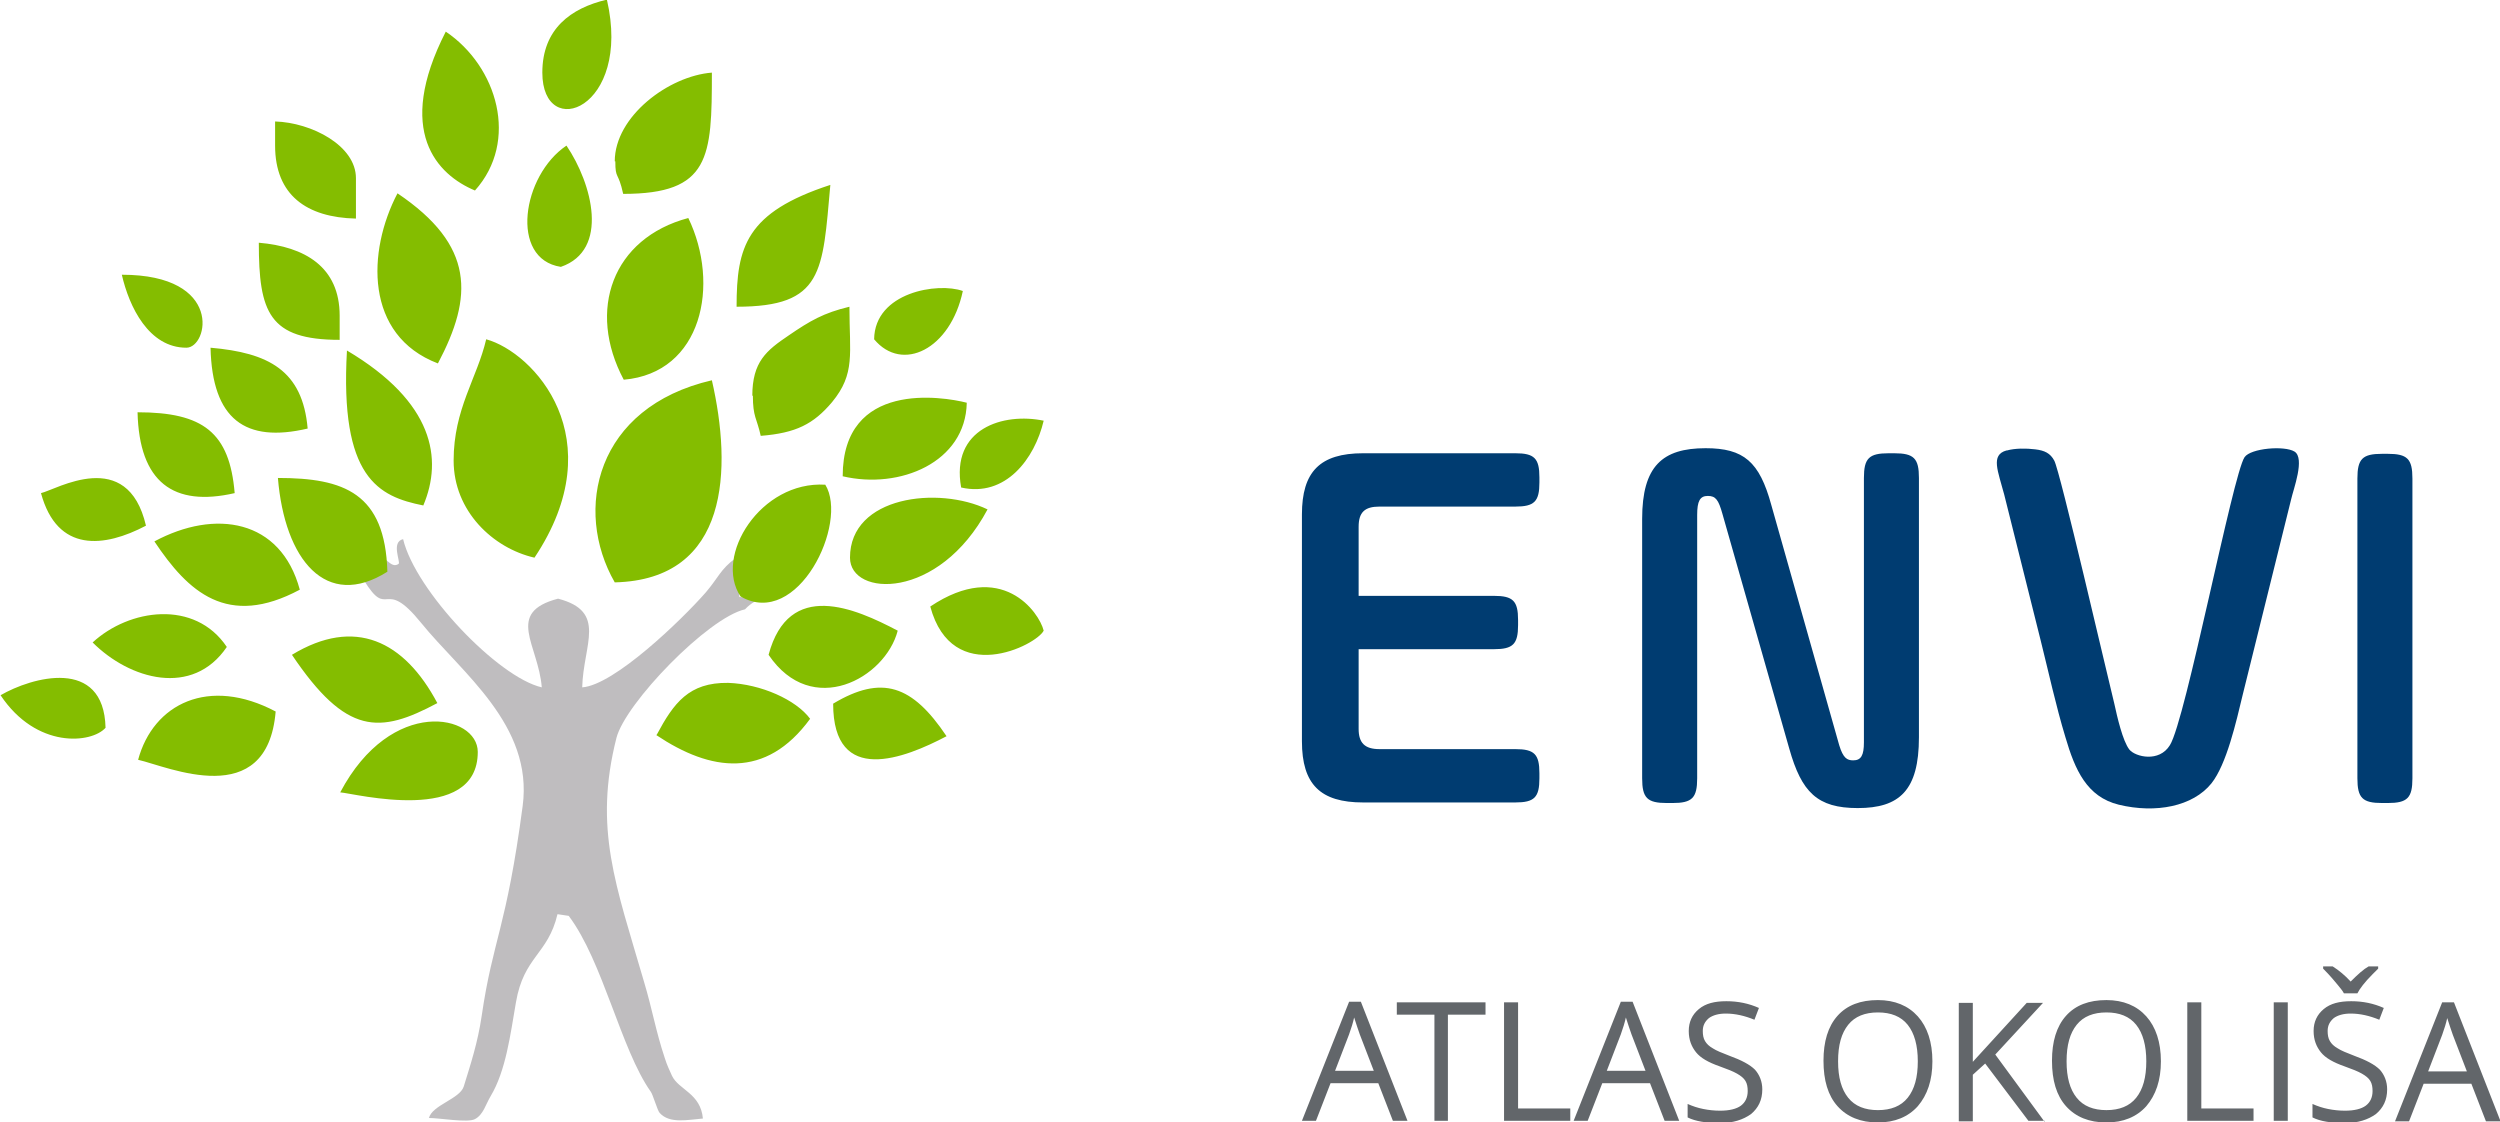
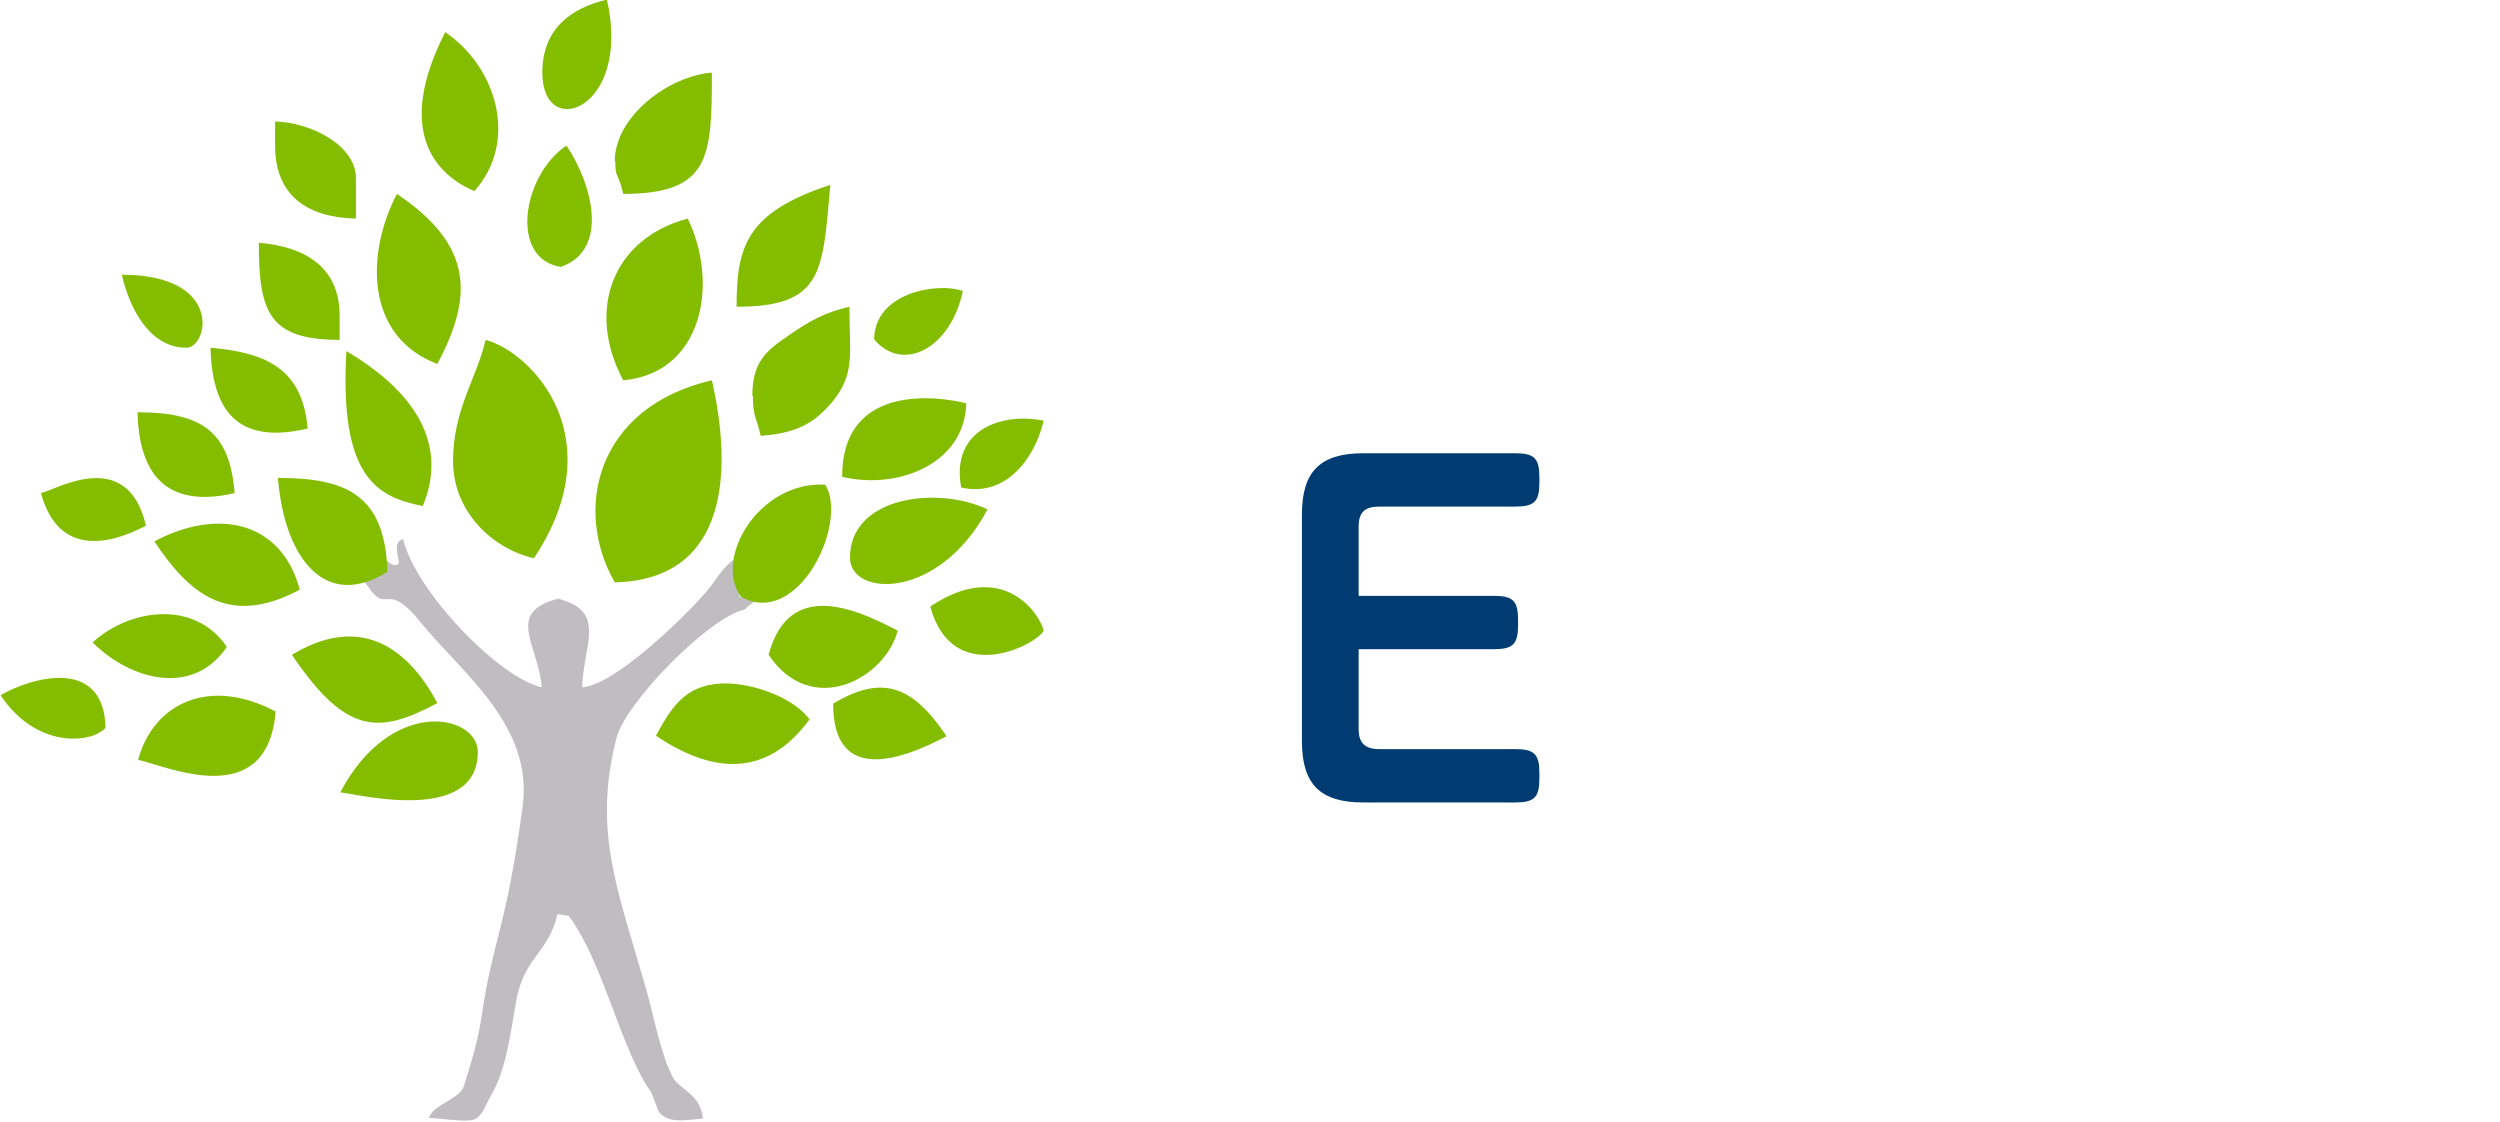
<svg xmlns="http://www.w3.org/2000/svg" xml:space="preserve" width="75.537mm" height="33.904mm" version="1.1" style="shape-rendering:geometricPrecision; text-rendering:geometricPrecision; image-rendering:optimizeQuality; fill-rule:evenodd; clip-rule:evenodd" viewBox="0 0 4453 1998">
  <defs>
    <style type="text/css">
   
    .fil0 {fill:#003C71}
    .fil4 {fill:#84BD00}
    .fil3 {fill:#BFBDBF}
    .fil1 {fill:#003C71;fill-rule:nonzero}
    .fil2 {fill:#62666A;fill-rule:nonzero}
   
  </style>
  </defs>
  <g id="Layer_x0020_1">
    <g id="_860262224">
-       <path class="fil0" d="M3574 802c-29,8 -15,37 -4,79l65 260c14,56 27,116 44,172 17,58 38,106 95,120 66,16 132,3 165,-38 27,-34 44,-109 56,-159 29,-116 57,-231 86,-347 4,-18 25,-73 6,-85 -18,-11 -78,-6 -89,10 -21,31 -105,469 -133,513 -19,31 -61,21 -72,8 -12,-15 -22,-59 -27,-82 -12,-48 -97,-416 -107,-433 -7,-13 -17,-18 -34,-20 -16,-2 -36,-2 -50,2z" />
-       <path class="fil1" d="M2925 1386c0,35 9,44 44,44l10 0c35,0 44,-9 44,-44l0 -469c0,-25 5,-34 19,-34 14,0 19,7 26,32l119 418c22,78 50,106 122,106 74,0 109,-31 109,-126l0 -462c0,-35 -9,-44 -44,-44l-10 0c-35,0 -44,9 -44,44l0 471c0,23 -5,32 -19,32 -11,0 -18,-4 -25,-27l-121 -428c-21,-77 -49,-101 -117,-101 -77,0 -113,32 -113,126l0 461z" />
      <path class="fil1" d="M2420 1156l241 0c34,0 43,-9 43,-43l0 -9c0,-34 -9,-43 -43,-43l-241 0 0 -123c0,-26 11,-36 37,-36l242 0c34,0 43,-9 43,-43l0 -9c0,-34 -9,-43 -43,-43l-271 0c-77,0 -109,33 -109,109l0 404c0,77 33,109 109,109l271 0c34,0 43,-9 43,-43l0 -9c0,-34 -9,-43 -43,-43l-242 0c-26,0 -37,-11 -37,-36l0 -143z" />
-       <path class="fil1" d="M4297 852c0,-35 -9,-44 -44,-44l-10 0c-35,0 -44,9 -44,44 0,178 0,356 0,534 0,35 9,44 44,44l10 0c35,0 44,-9 44,-44 0,-178 0,-356 0,-534z" />
-       <path class="fil2" d="M2481 1996l-26 -67 -85 0 -26 67 -25 0 84 -212 21 0 83 212 -25 0zm-34 -89l-25 -65c-3,-8 -6,-18 -10,-30 -2,9 -5,19 -9,30l-25 65 68 0zm133 89l-25 0 0 -189 -67 0 0 -22 158 0 0 22 -67 0 0 189zm99 0l0 -211 25 0 0 189 93 0 0 22 -118 0zm286 0l-26 -67 -85 0 -26 67 -25 0 84 -212 21 0 83 212 -25 0zm-34 -89l-25 -65c-3,-8 -6,-18 -10,-30 -2,9 -5,19 -9,30l-25 65 68 0zm208 33c0,19 -7,33 -20,44 -14,10 -32,16 -55,16 -25,0 -44,-3 -58,-10l0 -24c9,4 18,7 28,9 10,2 20,3 30,3 16,0 29,-3 37,-9 8,-6 12,-15 12,-26 0,-7 -1,-13 -4,-18 -3,-5 -8,-9 -15,-13 -7,-4 -17,-8 -31,-13 -20,-7 -34,-15 -42,-25 -8,-10 -13,-22 -13,-38 0,-16 6,-29 18,-39 12,-10 28,-14 49,-14 21,0 40,4 58,12l-8 21c-17,-7 -34,-11 -51,-11 -13,0 -23,3 -30,8 -7,6 -11,13 -11,23 0,7 1,13 4,18 3,5 7,9 14,13 6,4 16,8 29,13 22,8 37,16 46,25 8,9 13,21 13,35zm303 -50c0,34 -9,60 -26,80 -17,19 -41,29 -71,29 -31,0 -55,-10 -72,-29 -17,-19 -25,-46 -25,-81 0,-34 8,-61 25,-80 17,-19 41,-28 72,-28 30,0 54,10 71,29 17,19 26,46 26,80zm-168 0c0,29 6,50 18,65 12,15 30,22 53,22 23,0 41,-7 53,-22 12,-15 18,-36 18,-65 0,-28 -6,-50 -18,-65 -12,-15 -30,-22 -53,-22 -23,0 -41,7 -53,22 -12,15 -18,36 -18,65zm368 106l-29 0 -77 -102 -22 20 0 83 -25 0 0 -211 25 0 0 105 96 -105 29 0 -85 92 88 120zm207 -106c0,34 -9,60 -26,80 -17,19 -41,29 -71,29 -31,0 -55,-10 -72,-29 -17,-19 -25,-46 -25,-81 0,-34 8,-61 25,-80 17,-19 41,-28 72,-28 30,0 54,10 71,29 17,19 26,46 26,80zm-168 0c0,29 6,50 18,65 12,15 30,22 53,22 23,0 41,-7 53,-22 12,-15 18,-36 18,-65 0,-28 -6,-50 -18,-65 -12,-15 -30,-22 -53,-22 -23,0 -41,7 -53,22 -12,15 -18,36 -18,65zm215 106l0 -211 25 0 0 189 93 0 0 22 -118 0zm154 0l0 -211 25 0 0 211 -25 0zm202 -56c0,19 -7,33 -20,44 -14,10 -32,16 -55,16 -25,0 -44,-3 -58,-10l0 -24c9,4 18,7 28,9 10,2 20,3 30,3 16,0 29,-3 37,-9 8,-6 12,-15 12,-26 0,-7 -1,-13 -4,-18 -3,-5 -8,-9 -15,-13 -7,-4 -17,-8 -31,-13 -20,-7 -34,-15 -42,-25 -8,-10 -13,-22 -13,-38 0,-16 6,-29 18,-39 12,-10 28,-14 49,-14 21,0 40,4 58,12l-8 21c-17,-7 -34,-11 -51,-11 -13,0 -23,3 -30,8 -7,6 -11,13 -11,23 0,7 1,13 4,18 3,5 7,9 14,13 6,4 16,8 29,13 22,8 37,16 46,25 8,9 13,21 13,35zm-114 -219l17 0c11,7 22,16 32,27 13,-13 23,-22 32,-27l17 0 0 4 -10 10c-14,14 -23,26 -27,34l-24 0c-2,-4 -6,-9 -11,-15 -5,-6 -13,-16 -26,-29l0 -4zm290 276l-26 -67 -85 0 -26 67 -25 0 84 -212 21 0 83 212 -25 0zm-34 -89l-25 -65c-3,-8 -6,-18 -10,-30 -2,9 -5,19 -9,30l-25 65 68 0z" />
      <path class="fil3" d="M661 980l-13 53c45,73 34,-8 102,76 72,89 200,182 181,326 -29,219 -53,237 -73,374 -7,48 -20,87 -32,126 -7,22 -56,33 -62,56 19,0 69,9 82,2 15,-8 19,-26 28,-41 27,-45 35,-109 45,-167 14,-82 57,-85 74,-157l20 3c61,81 93,238 146,313 4,5 12,34 16,38 18,20 51,12 77,10 -4,-45 -43,-51 -55,-76 -4,-9 -9,-19 -13,-32 -16,-48 -22,-86 -37,-136 -50,-172 -90,-272 -49,-434 16,-62 163,-214 229,-229 23,-25 49,-17 -10,-22l-7 -69c-27,20 -30,34 -53,61 -43,49 -163,165 -220,169 2,-77 45,-135 -43,-158 -95,25 -35,82 -29,158 -78,-18 -225,-172 -247,-264 -22,5 -4,41 -8,44 -14,10 -23,-15 -50,-25z" />
-       <path class="fil4" d="M1095 1037c205,-5 209,-203 173,-360 -207,48 -247,231 -173,360zm-763 -418c39,0 67,-130 -115,-130 13,57 48,130 115,130zm-331 619c64,96 162,86 187,58 -3,-127 -132,-90 -187,-58zm1711 -370c79,18 131,-51 147,-119 -72,-15 -166,14 -147,119zm-1639 10c29,107 113,97 187,58 -33,-142 -160,-64 -187,-58zm1484 -274c50,60 136,18 158,-86 -44,-16 -157,2 -158,86zm-591 -475c0,124 160,65 115,-130 -64,15 -115,52 -115,130zm691 951c39,145 189,69 202,43 -8,-33 -75,-128 -202,-43zm-1109 -317c-9,-104 -70,-135 -173,-144 3,128 62,170 173,144zm451 -288c87,-30 56,-148 10,-216 -79,53 -102,202 -10,216zm-509 -216c0,88 56,128 144,130l0 -72c0,-58 -79,-99 -144,-101l0 43zm115 346l0 -43c0,-87 -62,-123 -144,-130 0,124 18,173 144,173zm-440 539c66,66 178,98 239,8 -57,-85 -174,-68 -239,-8zm1319 109c0,148 128,97 202,58 -61,-91 -115,-110 -202,-58zm-1066 -375c-9,-108 -56,-144 -173,-144 3,125 64,169 173,144zm951 288c77,114 208,42 230,-43 -76,-40 -194,-92 -230,43zm-679 -148c-4,-140 -77,-167 -195,-167 12,146 86,236 195,167zm-84 393c26,2 245,59 245,-72 0,-67 -154,-100 -245,72zm-86 -245c97,144 156,141 259,86 -59,-111 -147,-154 -259,-86zm-245 -202c60,90 130,155 259,86 -34,-126 -151,-144 -259,-86zm-29 389c53,12 230,93 245,-86 -119,-63 -218,-14 -245,86zm1268 -360c0,70 158,77 245,-86 -87,-42 -245,-24 -245,86zm-195 69c102,59 193,-131 151,-199 -115,-7 -199,127 -151,199zm-223 -775c0,33 5,17 14,58 155,0 158,-65 158,-216 -77,6 -173,78 -173,158zm216 259c155,0 153,-62 167,-217 -150,49 -167,110 -167,217zm29 158c0,39 7,40 14,72 63,-5 94,-21 127,-60 42,-51 31,-86 31,-170 -46,11 -70,25 -108,51 -40,27 -65,47 -65,108zm-547 -648c-91,178 -15,255 52,283 79,-88 40,-221 -52,-283zm375 1253c97,65 195,79 274,-29 -25,-34 -88,-62 -146,-64 -70,-1 -97,36 -127,92zm553 -592c-43,-11 -221,-40 -221,131 102,24 219,-25 221,-131zm-942 -70c63,-119 66,-210 -72,-303 -54,103 -59,253 72,303zm331 29c140,-12 172,-170 115,-288 -135,36 -181,164 -115,288zm-493 -52c-13,227 56,260 136,276 35,-83 19,-184 -136,-276zm190 196c0,90 70,156 144,173 142,-213 -2,-366 -86,-389 -16,69 -58,124 -58,216z" />
+       <path class="fil4" d="M1095 1037c205,-5 209,-203 173,-360 -207,48 -247,231 -173,360zm-763 -418c39,0 67,-130 -115,-130 13,57 48,130 115,130zm-331 619c64,96 162,86 187,58 -3,-127 -132,-90 -187,-58zm1711 -370c79,18 131,-51 147,-119 -72,-15 -166,14 -147,119zm-1639 10c29,107 113,97 187,58 -33,-142 -160,-64 -187,-58zm1484 -274c50,60 136,18 158,-86 -44,-16 -157,2 -158,86zm-591 -475c0,124 160,65 115,-130 -64,15 -115,52 -115,130zm691 951c39,145 189,69 202,43 -8,-33 -75,-128 -202,-43zm-1109 -317c-9,-104 -70,-135 -173,-144 3,128 62,170 173,144zm451 -288c87,-30 56,-148 10,-216 -79,53 -102,202 -10,216zm-509 -216c0,88 56,128 144,130l0 -72c0,-58 -79,-99 -144,-101l0 43zm115 346l0 -43c0,-87 -62,-123 -144,-130 0,124 18,173 144,173zm-440 539c66,66 178,98 239,8 -57,-85 -174,-68 -239,-8zm1319 109c0,148 128,97 202,58 -61,-91 -115,-110 -202,-58zm-1066 -375c-9,-108 -56,-144 -173,-144 3,125 64,169 173,144zm951 288c77,114 208,42 230,-43 -76,-40 -194,-92 -230,43zm-679 -148c-4,-140 -77,-167 -195,-167 12,146 86,236 195,167zm-84 393c26,2 245,59 245,-72 0,-67 -154,-100 -245,72zm-86 -245c97,144 156,141 259,86 -59,-111 -147,-154 -259,-86zm-245 -202c60,90 130,155 259,86 -34,-126 -151,-144 -259,-86zm-29 389c53,12 230,93 245,-86 -119,-63 -218,-14 -245,86zm1268 -360c0,70 158,77 245,-86 -87,-42 -245,-24 -245,86zm-195 69c102,59 193,-131 151,-199 -115,-7 -199,127 -151,199zm-223 -775c0,33 5,17 14,58 155,0 158,-65 158,-216 -77,6 -173,78 -173,158zm216 259c155,0 153,-62 167,-217 -150,49 -167,110 -167,217zm29 158c0,39 7,40 14,72 63,-5 94,-21 127,-60 42,-51 31,-86 31,-170 -46,11 -70,25 -108,51 -40,27 -65,47 -65,108m-547 -648c-91,178 -15,255 52,283 79,-88 40,-221 -52,-283zm375 1253c97,65 195,79 274,-29 -25,-34 -88,-62 -146,-64 -70,-1 -97,36 -127,92zm553 -592c-43,-11 -221,-40 -221,131 102,24 219,-25 221,-131zm-942 -70c63,-119 66,-210 -72,-303 -54,103 -59,253 72,303zm331 29c140,-12 172,-170 115,-288 -135,36 -181,164 -115,288zm-493 -52c-13,227 56,260 136,276 35,-83 19,-184 -136,-276zm190 196c0,90 70,156 144,173 142,-213 -2,-366 -86,-389 -16,69 -58,124 -58,216z" />
    </g>
  </g>
</svg>